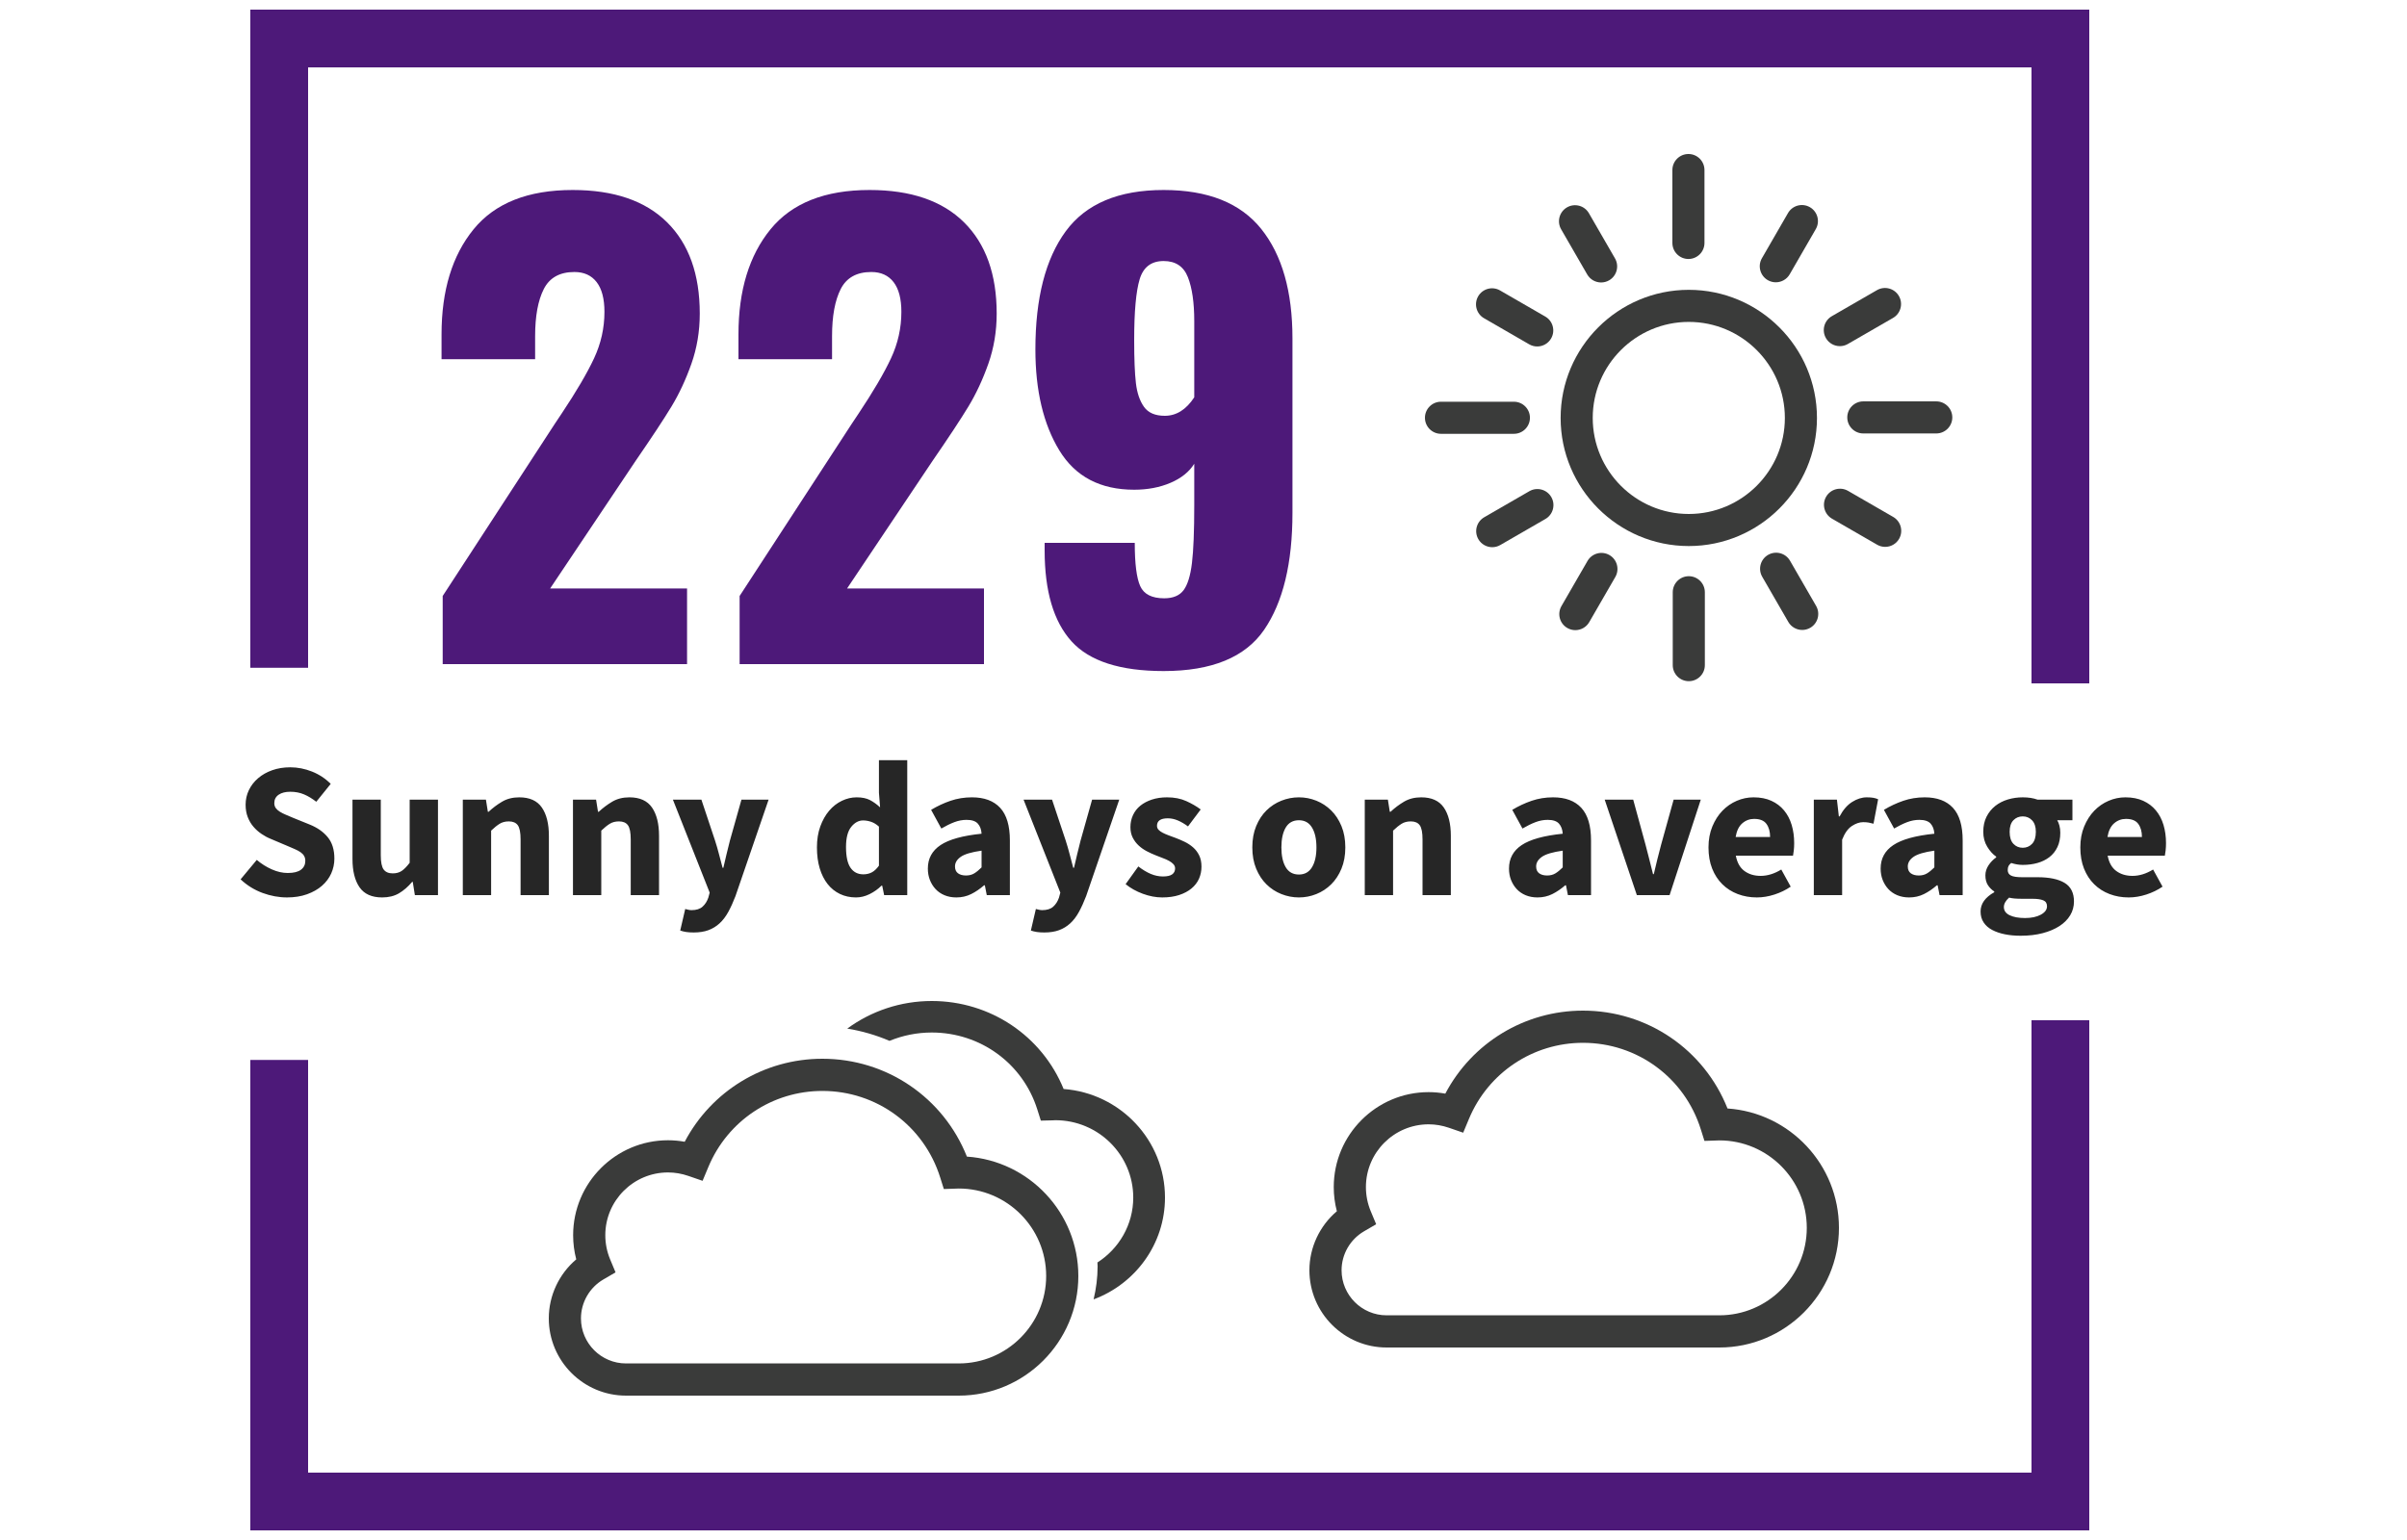
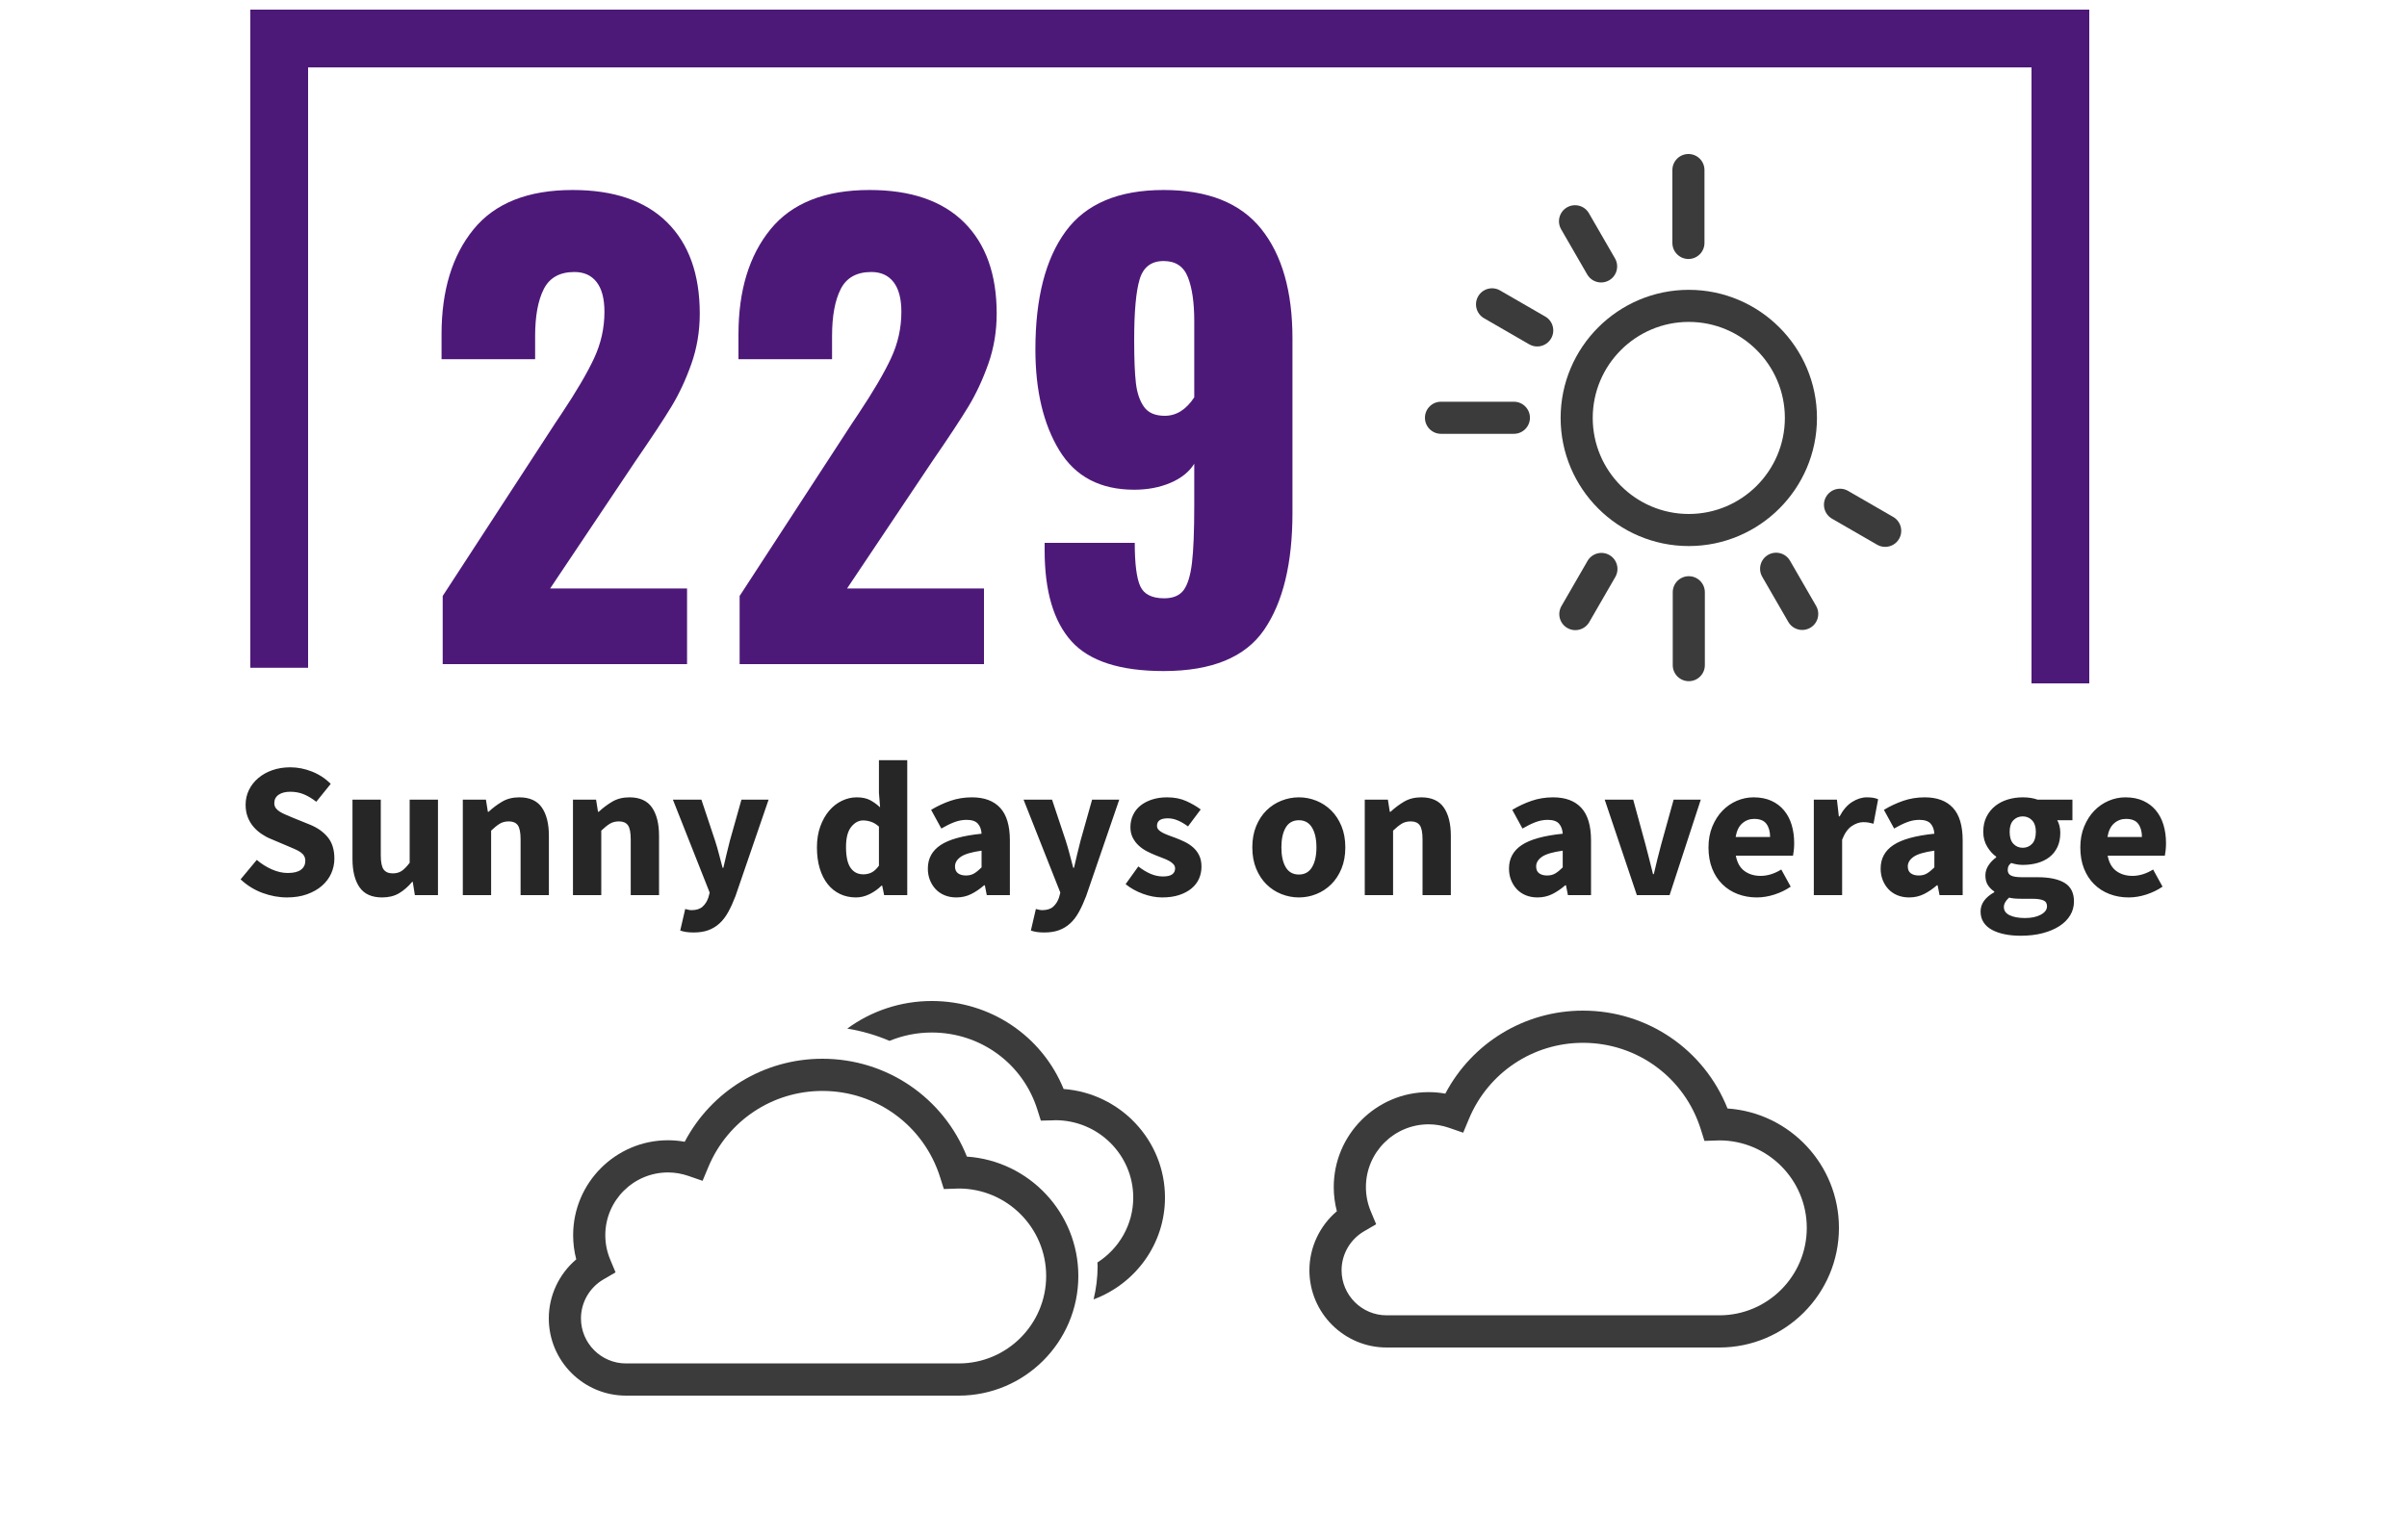
<svg xmlns="http://www.w3.org/2000/svg" width="250px" height="160px" viewBox="0 0 250 160" version="1.1">
  <title>sunny-average</title>
  <desc>Created with Sketch.</desc>
  <g id="sunny-average" stroke="none" stroke-width="1" fill="none" fill-rule="evenodd">
    <path d="M45.98,61.92 L57.62,44.04 L58.34,42.96 C59.86,40.68 60.98,38.77 61.7,37.23 C62.42,35.69 62.78,34.08 62.78,32.4 C62.78,31.04 62.51,30.01 61.97,29.31 C61.43,28.61 60.66,28.26 59.66,28.26 C58.14,28.26 57.08,28.85 56.48,30.03 C55.88,31.21 55.58,32.84 55.58,34.92 L55.58,37.32 L45.86,37.32 L45.86,34.74 C45.86,30.18 46.97,26.54 49.19,23.82 C51.41,21.1 54.84,19.74 59.48,19.74 C63.76,19.74 67.03,20.86 69.29,23.1 C71.55,25.34 72.68,28.5 72.68,32.58 C72.68,34.42 72.39,36.16 71.81,37.8 C71.23,39.44 70.54,40.92 69.74,42.24 C68.94,43.56 67.7,45.44 66.02,47.88 L57.14,61.14 L71.36,61.14 L71.36,69 L45.98,69 L45.98,61.92 Z M76.82,61.92 L88.46,44.04 L89.18,42.96 C90.7,40.68 91.82,38.77 92.54,37.23 C93.26,35.69 93.62,34.08 93.62,32.4 C93.62,31.04 93.35,30.01 92.81,29.31 C92.27,28.61 91.5,28.26 90.5,28.26 C88.98,28.26 87.92,28.85 87.32,30.03 C86.72,31.21 86.42,32.84 86.42,34.92 L86.42,37.32 L76.7,37.32 L76.7,34.74 C76.7,30.18 77.81,26.54 80.03,23.82 C82.25,21.1 85.68,19.74 90.32,19.74 C94.6,19.74 97.87,20.86 100.13,23.1 C102.39,25.34 103.52,28.5 103.52,32.58 C103.52,34.42 103.23,36.16 102.65,37.8 C102.07,39.44 101.38,40.92 100.58,42.24 C99.78,43.56 98.54,45.44 96.86,47.88 L87.98,61.14 L102.2,61.14 L102.2,69 L76.82,69 L76.82,61.92 Z M120.86,69.72 C116.34,69.72 113.15,68.69 111.29,66.63 C109.43,64.57 108.5,61.42 108.5,57.18 L108.5,56.4 L117.86,56.4 C117.86,58.56 118.05,60.06 118.43,60.9 C118.81,61.74 119.64,62.16 120.92,62.16 C121.84,62.16 122.51,61.88 122.93,61.32 C123.35,60.76 123.64,59.82 123.8,58.5 C123.96,57.18 124.04,55.18 124.04,52.5 L124.04,48.18 C123.52,49.02 122.7,49.68 121.58,50.16 C120.46,50.64 119.2,50.88 117.8,50.88 C114.28,50.88 111.69,49.52 110.03,46.8 C108.37,44.08 107.54,40.58 107.54,36.3 C107.54,30.98 108.59,26.89 110.69,24.03 C112.79,21.17 116.18,19.74 120.86,19.74 C125.46,19.74 128.84,21.09 131,23.79 C133.16,26.49 134.24,30.28 134.24,35.16 L134.24,53.28 C134.24,58.52 133.26,62.57 131.3,65.43 C129.34,68.29 125.86,69.72 120.86,69.72 Z M120.98,43.2 C122.18,43.2 123.2,42.56 124.04,41.28 L124.04,33.36 C124.04,31.44 123.82,29.92 123.38,28.8 C122.94,27.68 122.1,27.12 120.86,27.12 C119.58,27.12 118.75,27.75 118.37,29.01 C117.99,30.27 117.8,32.38 117.8,35.34 C117.8,37.3 117.86,38.79 117.98,39.81 C118.1,40.83 118.38,41.65 118.82,42.27 C119.26,42.89 119.98,43.2 120.98,43.2 Z" id="229" fill="#4D1979" fill-rule="nonzero" />
    <path d="M29.81,93.24 C28.957,93.24 28.107,93.083 27.26,92.77 C26.413,92.457 25.657,91.987 24.99,91.36 L26.67,89.34 C27.137,89.74 27.653,90.067 28.22,90.32 C28.787,90.573 29.343,90.7 29.89,90.7 C30.503,90.7 30.96,90.587 31.26,90.36 C31.56,90.133 31.71,89.827 31.71,89.44 C31.71,89.24 31.667,89.067 31.58,88.92 C31.493,88.773 31.367,88.643 31.2,88.53 C31.033,88.417 30.833,88.31 30.6,88.21 L29.83,87.88 L28.13,87.16 C27.797,87.027 27.473,86.853 27.16,86.64 C26.847,86.427 26.567,86.177 26.32,85.89 C26.073,85.603 25.877,85.27 25.73,84.89 C25.583,84.51 25.51,84.08 25.51,83.6 C25.51,83.067 25.623,82.563 25.85,82.09 C26.077,81.617 26.397,81.203 26.81,80.85 C27.223,80.497 27.713,80.22 28.28,80.02 C28.847,79.82 29.47,79.72 30.15,79.72 C30.91,79.72 31.66,79.867 32.4,80.16 C33.14,80.453 33.79,80.88 34.35,81.44 L32.85,83.3 C32.423,82.967 31.997,82.71 31.57,82.53 C31.143,82.35 30.67,82.26 30.15,82.26 C29.643,82.26 29.24,82.363 28.94,82.57 C28.64,82.777 28.49,83.067 28.49,83.44 C28.49,83.64 28.54,83.81 28.64,83.95 C28.74,84.09 28.88,84.217 29.06,84.33 C29.24,84.443 29.45,84.55 29.69,84.65 C29.93,84.75 30.19,84.86 30.47,84.98 L32.15,85.66 C32.95,85.98 33.58,86.42 34.04,86.98 C34.5,87.54 34.73,88.28 34.73,89.2 C34.73,89.747 34.62,90.263 34.4,90.75 C34.18,91.237 33.86,91.663 33.44,92.03 C33.02,92.397 32.503,92.69 31.89,92.91 C31.277,93.13 30.583,93.24 29.81,93.24 Z M39.69,93.24 C38.61,93.24 37.827,92.887 37.34,92.18 C36.853,91.473 36.61,90.493 36.61,89.24 L36.61,83.08 L39.55,83.08 L39.55,88.86 C39.55,89.58 39.65,90.073 39.85,90.34 C40.05,90.607 40.363,90.74 40.79,90.74 C41.163,90.74 41.477,90.653 41.73,90.48 C41.983,90.307 42.257,90.027 42.55,89.64 L42.55,83.08 L45.49,83.08 L45.49,93 L43.09,93 L42.87,91.62 L42.81,91.62 C42.383,92.127 41.927,92.523 41.44,92.81 C40.953,93.097 40.37,93.24 39.69,93.24 Z M48.07,93 L48.07,83.08 L50.47,83.08 L50.67,84.34 L50.75,84.34 C51.177,83.94 51.643,83.59 52.15,83.29 C52.657,82.99 53.25,82.84 53.93,82.84 C55.01,82.84 55.793,83.193 56.28,83.9 C56.767,84.607 57.01,85.587 57.01,86.84 L57.01,93 L54.07,93 L54.07,87.22 C54.07,86.5 53.973,86.007 53.78,85.74 C53.587,85.473 53.277,85.34 52.85,85.34 C52.477,85.34 52.157,85.423 51.89,85.59 C51.623,85.757 51.33,85.993 51.01,86.3 L51.01,93 L48.07,93 Z M59.51,93 L59.51,83.08 L61.91,83.08 L62.11,84.34 L62.19,84.34 C62.617,83.94 63.083,83.59 63.59,83.29 C64.097,82.99 64.69,82.84 65.37,82.84 C66.45,82.84 67.233,83.193 67.72,83.9 C68.207,84.607 68.45,85.587 68.45,86.84 L68.45,93 L65.51,93 L65.51,87.22 C65.51,86.5 65.413,86.007 65.22,85.74 C65.027,85.473 64.717,85.34 64.29,85.34 C63.917,85.34 63.597,85.423 63.33,85.59 C63.063,85.757 62.77,85.993 62.45,86.3 L62.45,93 L59.51,93 Z M72.05,96.88 C71.743,96.88 71.483,96.863 71.27,96.83 C71.057,96.797 70.85,96.747 70.65,96.68 L71.17,94.44 C71.263,94.467 71.37,94.493 71.49,94.52 C71.61,94.547 71.723,94.56 71.83,94.56 C72.323,94.56 72.703,94.44 72.97,94.2 C73.237,93.96 73.437,93.647 73.57,93.26 L73.71,92.74 L69.89,83.08 L72.85,83.08 L74.27,87.34 C74.417,87.793 74.55,88.253 74.67,88.72 C74.79,89.187 74.917,89.667 75.05,90.16 L75.13,90.16 C75.237,89.693 75.347,89.223 75.46,88.75 C75.573,88.277 75.69,87.807 75.81,87.34 L77.01,83.08 L79.83,83.08 L76.39,93.1 C76.15,93.727 75.9,94.277 75.64,94.75 C75.38,95.223 75.08,95.617 74.74,95.93 C74.4,96.243 74.013,96.48 73.58,96.64 C73.147,96.8 72.637,96.88 72.05,96.88 Z M88.91,93.24 C88.297,93.24 87.74,93.12 87.24,92.88 C86.74,92.64 86.313,92.297 85.96,91.85 C85.607,91.403 85.333,90.86 85.14,90.22 C84.947,89.58 84.85,88.853 84.85,88.04 C84.85,87.227 84.967,86.5 85.2,85.86 C85.433,85.22 85.74,84.677 86.12,84.23 C86.5,83.783 86.94,83.44 87.44,83.2 C87.94,82.96 88.45,82.84 88.97,82.84 C89.53,82.84 89.99,82.933 90.35,83.12 C90.71,83.307 91.063,83.56 91.41,83.88 L91.29,82.36 L91.29,78.98 L94.23,78.98 L94.23,93 L91.83,93 L91.63,92.02 L91.55,92.02 C91.203,92.367 90.797,92.657 90.33,92.89 C89.863,93.123 89.39,93.24 88.91,93.24 Z M89.67,90.84 C89.99,90.84 90.28,90.773 90.54,90.64 C90.8,90.507 91.05,90.273 91.29,89.94 L91.29,85.88 C91.023,85.64 90.75,85.473 90.47,85.38 C90.19,85.287 89.917,85.24 89.65,85.24 C89.183,85.24 88.77,85.463 88.41,85.91 C88.05,86.357 87.87,87.053 87.87,88 C87.87,88.987 88.027,89.707 88.34,90.16 C88.653,90.613 89.097,90.84 89.67,90.84 Z M99.33,93.24 C98.877,93.24 98.467,93.163 98.1,93.01 C97.733,92.857 97.423,92.643 97.17,92.37 C96.917,92.097 96.72,91.78 96.58,91.42 C96.44,91.06 96.37,90.667 96.37,90.24 C96.37,89.2 96.81,88.387 97.69,87.8 C98.57,87.213 99.99,86.82 101.95,86.62 C101.923,86.18 101.793,85.83 101.56,85.57 C101.327,85.31 100.937,85.18 100.39,85.18 C99.963,85.18 99.54,85.26 99.12,85.42 C98.7,85.58 98.25,85.8 97.77,86.08 L96.71,84.14 C97.35,83.753 98.02,83.44 98.72,83.2 C99.42,82.96 100.163,82.84 100.95,82.84 C102.23,82.84 103.207,83.203 103.88,83.93 C104.553,84.657 104.89,85.787 104.89,87.32 L104.89,93 L102.49,93 L102.29,91.98 L102.21,91.98 C101.783,92.353 101.337,92.657 100.87,92.89 C100.403,93.123 99.89,93.24 99.33,93.24 Z M100.33,90.96 C100.663,90.96 100.95,90.887 101.19,90.74 C101.43,90.593 101.683,90.387 101.95,90.12 L101.95,88.38 C100.91,88.527 100.19,88.74 99.79,89.02 C99.39,89.3 99.19,89.633 99.19,90.02 C99.19,90.34 99.293,90.577 99.5,90.73 C99.707,90.883 99.983,90.96 100.33,90.96 Z M108.47,96.88 C108.163,96.88 107.903,96.863 107.69,96.83 C107.477,96.797 107.27,96.747 107.07,96.68 L107.59,94.44 C107.683,94.467 107.79,94.493 107.91,94.52 C108.03,94.547 108.143,94.56 108.25,94.56 C108.743,94.56 109.123,94.44 109.39,94.2 C109.657,93.96 109.857,93.647 109.99,93.26 L110.13,92.74 L106.31,83.08 L109.27,83.08 L110.69,87.34 C110.837,87.793 110.97,88.253 111.09,88.72 C111.21,89.187 111.337,89.667 111.47,90.16 L111.55,90.16 C111.657,89.693 111.767,89.223 111.88,88.75 C111.993,88.277 112.11,87.807 112.23,87.34 L113.43,83.08 L116.25,83.08 L112.81,93.1 C112.57,93.727 112.32,94.277 112.06,94.75 C111.8,95.223 111.5,95.617 111.16,95.93 C110.82,96.243 110.433,96.48 110,96.64 C109.567,96.8 109.057,96.88 108.47,96.88 Z M120.71,93.24 C120.057,93.24 119.387,93.113 118.7,92.86 C118.013,92.607 117.417,92.273 116.91,91.86 L118.23,90.02 C118.683,90.367 119.117,90.627 119.53,90.8 C119.943,90.973 120.363,91.06 120.79,91.06 C121.23,91.06 121.55,90.987 121.75,90.84 C121.95,90.693 122.05,90.487 122.05,90.22 C122.05,90.06 121.993,89.917 121.88,89.79 C121.767,89.663 121.613,89.547 121.42,89.44 C121.227,89.333 121.01,89.237 120.77,89.15 C120.53,89.063 120.283,88.967 120.03,88.86 C119.723,88.74 119.417,88.6 119.11,88.44 C118.803,88.28 118.523,88.083 118.27,87.85 C118.017,87.617 117.81,87.343 117.65,87.03 C117.49,86.717 117.41,86.353 117.41,85.94 C117.41,85.487 117.5,85.067 117.68,84.68 C117.86,84.293 118.117,83.967 118.45,83.7 C118.783,83.433 119.183,83.223 119.65,83.07 C120.117,82.917 120.637,82.84 121.21,82.84 C121.97,82.84 122.637,82.97 123.21,83.23 C123.783,83.49 124.283,83.78 124.71,84.1 L123.39,85.86 C123.03,85.593 122.677,85.387 122.33,85.24 C121.983,85.093 121.637,85.02 121.29,85.02 C120.543,85.02 120.17,85.28 120.17,85.8 C120.17,85.96 120.223,86.097 120.33,86.21 C120.437,86.323 120.58,86.427 120.76,86.52 C120.94,86.613 121.147,86.703 121.38,86.79 C121.613,86.877 121.857,86.967 122.11,87.06 C122.43,87.18 122.747,87.317 123.06,87.47 C123.373,87.623 123.66,87.813 123.92,88.04 C124.18,88.267 124.39,88.543 124.55,88.87 C124.71,89.197 124.79,89.587 124.79,90.04 C124.79,90.493 124.703,90.913 124.53,91.3 C124.357,91.687 124.097,92.023 123.75,92.31 C123.403,92.597 122.977,92.823 122.47,92.99 C121.963,93.157 121.377,93.24 120.71,93.24 Z M134.91,93.24 C134.283,93.24 133.677,93.123 133.09,92.89 C132.503,92.657 131.987,92.32 131.54,91.88 C131.093,91.44 130.737,90.897 130.47,90.25 C130.203,89.603 130.07,88.867 130.07,88.04 C130.07,87.213 130.203,86.477 130.47,85.83 C130.737,85.183 131.093,84.64 131.54,84.2 C131.987,83.76 132.503,83.423 133.09,83.19 C133.677,82.957 134.283,82.84 134.91,82.84 C135.537,82.84 136.14,82.957 136.72,83.19 C137.3,83.423 137.813,83.76 138.26,84.2 C138.707,84.64 139.063,85.183 139.33,85.83 C139.597,86.477 139.73,87.213 139.73,88.04 C139.73,88.867 139.597,89.603 139.33,90.25 C139.063,90.897 138.707,91.44 138.26,91.88 C137.813,92.32 137.3,92.657 136.72,92.89 C136.14,93.123 135.537,93.24 134.91,93.24 Z M134.91,90.86 C135.51,90.86 135.963,90.607 136.27,90.1 C136.577,89.593 136.73,88.907 136.73,88.04 C136.73,87.173 136.577,86.487 136.27,85.98 C135.963,85.473 135.51,85.22 134.91,85.22 C134.297,85.22 133.84,85.473 133.54,85.98 C133.24,86.487 133.09,87.173 133.09,88.04 C133.09,88.907 133.24,89.593 133.54,90.1 C133.84,90.607 134.297,90.86 134.91,90.86 Z M141.75,93 L141.75,83.08 L144.15,83.08 L144.35,84.34 L144.43,84.34 C144.857,83.94 145.323,83.59 145.83,83.29 C146.337,82.99 146.93,82.84 147.61,82.84 C148.69,82.84 149.473,83.193 149.96,83.9 C150.447,84.607 150.69,85.587 150.69,86.84 L150.69,93 L147.75,93 L147.75,87.22 C147.75,86.5 147.653,86.007 147.46,85.74 C147.267,85.473 146.957,85.34 146.53,85.34 C146.157,85.34 145.837,85.423 145.57,85.59 C145.303,85.757 145.01,85.993 144.69,86.3 L144.69,93 L141.75,93 Z M159.69,93.24 C159.237,93.24 158.827,93.163 158.46,93.01 C158.093,92.857 157.783,92.643 157.53,92.37 C157.277,92.097 157.08,91.78 156.94,91.42 C156.8,91.06 156.73,90.667 156.73,90.24 C156.73,89.2 157.17,88.387 158.05,87.8 C158.93,87.213 160.35,86.82 162.31,86.62 C162.283,86.18 162.153,85.83 161.92,85.57 C161.687,85.31 161.297,85.18 160.75,85.18 C160.323,85.18 159.9,85.26 159.48,85.42 C159.06,85.58 158.61,85.8 158.13,86.08 L157.07,84.14 C157.71,83.753 158.38,83.44 159.08,83.2 C159.78,82.96 160.523,82.84 161.31,82.84 C162.59,82.84 163.567,83.203 164.24,83.93 C164.913,84.657 165.25,85.787 165.25,87.32 L165.25,93 L162.85,93 L162.65,91.98 L162.57,91.98 C162.143,92.353 161.697,92.657 161.23,92.89 C160.763,93.123 160.25,93.24 159.69,93.24 Z M160.69,90.96 C161.023,90.96 161.31,90.887 161.55,90.74 C161.79,90.593 162.043,90.387 162.31,90.12 L162.31,88.38 C161.27,88.527 160.55,88.74 160.15,89.02 C159.75,89.3 159.55,89.633 159.55,90.02 C159.55,90.34 159.653,90.577 159.86,90.73 C160.067,90.883 160.343,90.96 160.69,90.96 Z M170.01,93 L166.67,83.08 L169.63,83.08 L170.91,87.76 C171.043,88.253 171.173,88.757 171.3,89.27 C171.427,89.783 171.557,90.3 171.69,90.82 L171.77,90.82 C171.89,90.3 172.013,89.783 172.14,89.27 C172.267,88.757 172.397,88.253 172.53,87.76 L173.83,83.08 L176.65,83.08 L173.41,93 L170.01,93 Z M182.47,93.24 C181.763,93.24 181.103,93.123 180.49,92.89 C179.877,92.657 179.343,92.317 178.89,91.87 C178.437,91.423 178.083,90.88 177.83,90.24 C177.577,89.6 177.45,88.867 177.45,88.04 C177.45,87.24 177.583,86.517 177.85,85.87 C178.117,85.223 178.467,84.677 178.9,84.23 C179.333,83.783 179.83,83.44 180.39,83.2 C180.95,82.96 181.53,82.84 182.13,82.84 C182.837,82.84 183.453,82.96 183.98,83.2 C184.507,83.44 184.947,83.773 185.3,84.2 C185.653,84.627 185.917,85.13 186.09,85.71 C186.263,86.29 186.35,86.92 186.35,87.6 C186.35,87.867 186.337,88.12 186.31,88.36 C186.283,88.6 186.257,88.78 186.23,88.9 L180.29,88.9 C180.423,89.62 180.72,90.15 181.18,90.49 C181.64,90.83 182.203,91 182.87,91 C183.577,91 184.29,90.78 185.01,90.34 L185.99,92.12 C185.483,92.467 184.92,92.74 184.3,92.94 C183.68,93.14 183.07,93.24 182.47,93.24 Z M180.27,86.96 L183.85,86.96 C183.85,86.4 183.723,85.947 183.47,85.6 C183.217,85.253 182.79,85.08 182.19,85.08 C181.723,85.08 181.313,85.233 180.96,85.54 C180.607,85.847 180.377,86.32 180.27,86.96 Z M188.39,93 L188.39,83.08 L190.79,83.08 L190.99,84.82 L191.07,84.82 C191.43,84.14 191.863,83.64 192.37,83.32 C192.877,83 193.383,82.84 193.89,82.84 C194.17,82.84 194.4,82.857 194.58,82.89 C194.76,82.923 194.923,82.973 195.07,83.04 L194.59,85.58 C194.403,85.527 194.23,85.487 194.07,85.46 C193.91,85.433 193.723,85.42 193.51,85.42 C193.137,85.42 192.747,85.553 192.34,85.82 C191.933,86.087 191.597,86.56 191.33,87.24 L191.33,93 L188.39,93 Z M198.29,93.24 C197.837,93.24 197.427,93.163 197.06,93.01 C196.693,92.857 196.383,92.643 196.13,92.37 C195.877,92.097 195.68,91.78 195.54,91.42 C195.4,91.06 195.33,90.667 195.33,90.24 C195.33,89.2 195.77,88.387 196.65,87.8 C197.53,87.213 198.95,86.82 200.91,86.62 C200.883,86.18 200.753,85.83 200.52,85.57 C200.287,85.31 199.897,85.18 199.35,85.18 C198.923,85.18 198.5,85.26 198.08,85.42 C197.66,85.58 197.21,85.8 196.73,86.08 L195.67,84.14 C196.31,83.753 196.98,83.44 197.68,83.2 C198.38,82.96 199.123,82.84 199.91,82.84 C201.19,82.84 202.167,83.203 202.84,83.93 C203.513,84.657 203.85,85.787 203.85,87.32 L203.85,93 L201.45,93 L201.25,91.98 L201.17,91.98 C200.743,92.353 200.297,92.657 199.83,92.89 C199.363,93.123 198.85,93.24 198.29,93.24 Z M199.29,90.96 C199.623,90.96 199.91,90.887 200.15,90.74 C200.39,90.593 200.643,90.387 200.91,90.12 L200.91,88.38 C199.87,88.527 199.15,88.74 198.75,89.02 C198.35,89.3 198.15,89.633 198.15,90.02 C198.15,90.34 198.253,90.577 198.46,90.73 C198.667,90.883 198.943,90.96 199.29,90.96 Z M209.87,97.22 C209.283,97.22 208.74,97.17 208.24,97.07 C207.74,96.97 207.3,96.82 206.92,96.62 C206.54,96.42 206.243,96.16 206.03,95.84 C205.817,95.52 205.71,95.14 205.71,94.7 C205.71,93.9 206.183,93.233 207.13,92.7 L207.13,92.62 C206.863,92.447 206.643,92.227 206.47,91.96 C206.297,91.693 206.21,91.353 206.21,90.94 C206.21,90.58 206.317,90.237 206.53,89.91 C206.743,89.583 207.01,89.307 207.33,89.08 L207.33,89 C206.983,88.76 206.673,88.417 206.4,87.97 C206.127,87.523 205.99,87.007 205.99,86.42 C205.99,85.82 206.103,85.297 206.33,84.85 C206.557,84.403 206.86,84.03 207.24,83.73 C207.62,83.43 208.057,83.207 208.55,83.06 C209.043,82.913 209.557,82.84 210.09,82.84 C210.677,82.84 211.19,82.92 211.63,83.08 L215.25,83.08 L215.25,85.22 L213.67,85.22 C213.763,85.367 213.84,85.553 213.9,85.78 C213.96,86.007 213.99,86.253 213.99,86.52 C213.99,87.093 213.89,87.59 213.69,88.01 C213.49,88.43 213.213,88.777 212.86,89.05 C212.507,89.323 212.093,89.527 211.62,89.66 C211.147,89.793 210.637,89.86 210.09,89.86 C209.703,89.86 209.303,89.793 208.89,89.66 C208.757,89.767 208.663,89.873 208.61,89.98 C208.557,90.087 208.53,90.227 208.53,90.4 C208.53,90.653 208.64,90.84 208.86,90.96 C209.08,91.08 209.47,91.14 210.03,91.14 L211.63,91.14 C212.857,91.14 213.793,91.337 214.44,91.73 C215.087,92.123 215.41,92.767 215.41,93.66 C215.41,94.18 215.28,94.657 215.02,95.09 C214.76,95.523 214.39,95.897 213.91,96.21 C213.43,96.523 212.85,96.77 212.17,96.95 C211.49,97.13 210.723,97.22 209.87,97.22 Z M210.09,88.08 C210.477,88.08 210.8,87.943 211.06,87.67 C211.32,87.397 211.45,86.98 211.45,86.42 C211.45,85.9 211.32,85.503 211.06,85.23 C210.8,84.957 210.477,84.82 210.09,84.82 C209.703,84.82 209.38,84.953 209.12,85.22 C208.86,85.487 208.73,85.887 208.73,86.42 C208.73,86.98 208.86,87.397 209.12,87.67 C209.38,87.943 209.703,88.08 210.09,88.08 Z M210.33,95.38 C210.997,95.38 211.543,95.263 211.97,95.03 C212.397,94.797 212.61,94.507 212.61,94.16 C212.61,93.853 212.48,93.647 212.22,93.54 C211.96,93.433 211.583,93.38 211.09,93.38 L210.07,93.38 C209.723,93.38 209.443,93.37 209.23,93.35 C209.017,93.33 208.83,93.3 208.67,93.26 C208.31,93.58 208.13,93.907 208.13,94.24 C208.13,94.613 208.33,94.897 208.73,95.09 C209.13,95.283 209.663,95.38 210.33,95.38 Z M221.09,93.24 C220.383,93.24 219.723,93.123 219.11,92.89 C218.497,92.657 217.963,92.317 217.51,91.87 C217.057,91.423 216.703,90.88 216.45,90.24 C216.197,89.6 216.07,88.867 216.07,88.04 C216.07,87.24 216.203,86.517 216.47,85.87 C216.737,85.223 217.087,84.677 217.52,84.23 C217.953,83.783 218.45,83.44 219.01,83.2 C219.57,82.96 220.15,82.84 220.75,82.84 C221.457,82.84 222.073,82.96 222.6,83.2 C223.127,83.44 223.567,83.773 223.92,84.2 C224.273,84.627 224.537,85.13 224.71,85.71 C224.883,86.29 224.97,86.92 224.97,87.6 C224.97,87.867 224.957,88.12 224.93,88.36 C224.903,88.6 224.877,88.78 224.85,88.9 L218.91,88.9 C219.043,89.62 219.34,90.15 219.8,90.49 C220.26,90.83 220.823,91 221.49,91 C222.197,91 222.91,90.78 223.63,90.34 L224.61,92.12 C224.103,92.467 223.54,92.74 222.92,92.94 C222.3,93.14 221.69,93.24 221.09,93.24 Z M218.89,86.96 L222.47,86.96 C222.47,86.4 222.343,85.947 222.09,85.6 C221.837,85.253 221.41,85.08 220.81,85.08 C220.343,85.08 219.933,85.233 219.58,85.54 C219.227,85.847 218.997,86.32 218.89,86.96 Z" id="Sunnydaysonaverage" fill-opacity="0.85" fill="#000000" fill-rule="nonzero" />
-     <polyline id="Path-9" stroke="#4D1979" stroke-width="6" transform="translate(121.5, 131) scale(1, -1) translate(-121.5, -131) " points="29 151.876 29 106 214 106 214 156" />
    <path d="M110.472,113.143 C108.223,107.628 102.861,104 96.776,104 C93.538,104 90.487,105.044 88,106.866 C89.527,107.118 91,107.545 92.388,108.141 C93.753,107.581 95.236,107.274 96.776,107.274 C101.82,107.274 106.224,110.48 107.734,115.254 L108.106,116.429 L109.347,116.399 C109.415,116.398 109.483,116.393 109.613,116.385 C114.074,116.385 117.703,119.989 117.703,124.419 C117.703,127.248 116.217,129.736 113.983,131.166 C113.987,131.3 114.002,131.429 114.002,131.562 C114.002,132.747 113.848,133.893 113.586,135 C117.909,133.394 121,129.263 121,124.419 C121,118.471 116.352,113.581 110.472,113.143" id="Fill-75" fill="#3A3B3A" />
    <path d="M99.581,141.656 L65.019,141.656 C62.439,141.656 60.341,139.556 60.341,136.974 C60.341,135.317 61.233,133.768 62.67,132.93 L63.934,132.193 L63.37,130.841 C63.038,130.042 62.869,129.198 62.869,128.331 C62.869,124.737 65.791,121.812 69.381,121.812 C70.091,121.812 70.801,121.934 71.492,122.171 L72.972,122.682 L73.576,121.236 C75.579,116.442 80.225,113.344 85.414,113.344 C91.046,113.344 95.963,116.955 97.65,122.328 L98.03,123.535 L99.581,123.483 C104.587,123.483 108.659,127.559 108.659,132.57 C108.659,137.58 104.587,141.656 99.581,141.656 Z M100.426,120.167 C97.987,114.038 92.099,110 85.414,110 C79.363,110 73.898,113.341 71.116,118.625 C70.542,118.521 69.962,118.468 69.381,118.468 C63.948,118.468 59.528,122.893 59.528,128.331 C59.528,129.185 59.637,130.027 59.852,130.843 C58.067,132.354 57,134.6 57,136.974 C57,141.4 60.597,145 65.019,145 L99.581,145 C106.429,145 112,139.424 112,132.57 C112,125.999 106.881,120.604 100.426,120.167 L100.426,120.167 Z" id="Fill-76" fill="#3A3B3A" />
    <path d="M178.581,136.656 L144.019,136.656 C141.439,136.656 139.341,134.556 139.341,131.974 C139.341,130.317 140.233,128.768 141.67,127.93 L142.934,127.193 L142.37,125.841 C142.038,125.042 141.869,124.198 141.869,123.331 C141.869,119.737 144.791,116.812 148.381,116.812 C149.091,116.812 149.801,116.934 150.492,117.171 L151.972,117.682 L152.576,116.236 C154.579,111.442 159.225,108.344 164.414,108.344 C170.046,108.344 174.963,111.955 176.65,117.328 L177.03,118.535 L178.581,118.483 C183.587,118.483 187.659,122.559 187.659,127.57 C187.659,132.58 183.587,136.656 178.581,136.656 Z M179.426,115.167 C176.987,109.038 171.099,105 164.414,105 C158.363,105 152.898,108.341 150.116,113.625 C149.542,113.521 148.962,113.468 148.381,113.468 C142.948,113.468 138.528,117.893 138.528,123.331 C138.528,124.185 138.637,125.027 138.852,125.843 C137.067,127.354 136,129.6 136,131.974 C136,136.4 139.597,140 144.019,140 L178.581,140 C185.429,140 191,134.424 191,127.57 C191,120.999 185.881,115.604 179.426,115.167 L179.426,115.167 Z" id="Fill-76" fill="#3A3B3A" />
    <polyline id="Path-9" stroke="#4D1979" stroke-width="6" points="29 69.379 29 4 214 4 214 71" />
    <g id="Group-12" transform="translate(148, 16)" fill="#3A3B3A">
      <path d="M27.404,37.4 C21.902,37.4 17.427,32.924 17.427,27.423 C17.427,21.921 21.902,17.445 27.404,17.445 C32.906,17.445 37.383,21.921 37.383,27.423 C37.383,32.924 32.906,37.4 27.404,37.4 Z M27.404,14.112 C20.065,14.112 14.093,20.083 14.093,27.423 C14.093,34.763 20.065,40.733 27.404,40.733 C34.744,40.733 40.716,34.763 40.716,27.423 C40.716,20.083 34.744,14.112 27.404,14.112 L27.404,14.112 Z" id="Fill-19" />
      <path d="M27.405,43.865 C26.485,43.865 25.738,44.612 25.738,45.532 L25.738,53.105 C25.738,54.026 26.485,54.772 27.405,54.772 C28.326,54.772 29.072,54.026 29.072,53.105 L29.072,45.532 C29.072,44.612 28.326,43.865 27.405,43.865" id="Fill-20" />
-       <path d="M53.106,25.701 L45.532,25.701 C44.612,25.701 43.865,26.447 43.865,27.367 C43.865,28.288 44.612,29.034 45.532,29.034 L53.106,29.034 C54.027,29.034 54.773,28.288 54.773,27.367 C54.773,26.447 54.027,25.701 53.106,25.701" id="Fill-21" />
      <path d="M27.367,10.907 C28.288,10.907 29.033,10.16 29.033,9.24 L29.033,1.667 C29.033,0.746 28.288,-2.7533531e-14 27.367,-2.7533531e-14 C26.447,-2.7533531e-14 25.7,0.746 25.7,1.667 L25.7,9.24 C25.7,10.16 26.447,10.907 27.367,10.907" id="Fill-22" />
      <path d="M10.905,27.404 C10.905,26.484 10.159,25.738 9.238,25.738 L1.667,25.738 C0.746,25.738 -1.11910481e-13,26.484 -1.11910481e-13,27.404 C-1.11910481e-13,28.325 0.746,29.071 1.667,29.071 L9.238,29.071 C10.159,29.071 10.905,28.325 10.905,27.404" id="Fill-23" />
      <path d="M37.918,42.258 C37.458,41.462 36.44,41.188 35.642,41.648 C34.845,42.108 34.572,43.127 35.032,43.925 L37.741,48.617 C38.049,49.151 38.61,49.45 39.186,49.45 C39.468,49.45 39.755,49.378 40.017,49.227 C40.815,48.766 41.087,47.748 40.627,46.95 L37.918,42.258" id="Fill-24" />
-       <path d="M43.093,19.963 C43.376,19.963 43.663,19.892 43.925,19.74 L48.617,17.032 C49.414,16.571 49.688,15.553 49.227,14.755 C48.767,13.957 47.747,13.685 46.95,14.144 L42.258,16.852 C41.461,17.313 41.188,18.332 41.648,19.13 C41.957,19.664 42.517,19.963 43.093,19.963" id="Fill-25" />
      <path d="M16.853,12.513 C17.162,13.048 17.722,13.347 18.298,13.347 C18.581,13.347 18.867,13.275 19.13,13.124 C19.927,12.663 20.2,11.644 19.74,10.847 L17.032,6.155 C16.572,5.357 15.553,5.085 14.755,5.545 C13.958,6.006 13.685,7.024 14.145,7.822 L16.853,12.513" id="Fill-26" />
-       <path d="M10.846,35.033 L6.156,37.741 C5.359,38.202 5.086,39.22 5.546,40.017 C5.854,40.553 6.415,40.851 6.991,40.851 C7.274,40.851 7.56,40.779 7.822,40.628 L12.512,37.921 C13.31,37.46 13.582,36.441 13.123,35.643 C12.662,34.847 11.643,34.574 10.846,35.033" id="Fill-27" />
      <path d="M48.636,37.708 L43.943,34.999 C43.147,34.54 42.127,34.813 41.667,35.609 C41.207,36.406 41.48,37.426 42.277,37.887 L46.969,40.596 C47.232,40.747 47.518,40.818 47.801,40.818 C48.377,40.818 48.937,40.52 49.246,39.985 C49.706,39.188 49.432,38.168 48.636,37.708" id="Fill-28" />
-       <path d="M35.609,13.106 C35.872,13.258 36.158,13.329 36.441,13.329 C37.017,13.329 37.578,13.03 37.886,12.496 L40.595,7.803 C41.055,7.006 40.782,5.987 39.985,5.527 C39.187,5.066 38.168,5.339 37.708,6.137 L34.999,10.829 C34.539,11.627 34.812,12.646 35.609,13.106" id="Fill-29" />
      <path d="M6.137,17.063 L10.828,19.773 C11.091,19.925 11.377,19.997 11.66,19.997 C12.236,19.997 12.796,19.698 13.105,19.163 C13.565,18.367 13.292,17.347 12.495,16.887 L7.804,14.178 C7.006,13.715 5.988,13.99 5.527,14.787 C5.067,15.584 5.34,16.604 6.137,17.063" id="Fill-30" />
      <path d="M19.163,41.669 C18.366,41.209 17.346,41.483 16.886,42.279 L14.178,46.969 C13.717,47.767 13.991,48.786 14.788,49.246 C15.051,49.398 15.337,49.469 15.62,49.469 C16.196,49.469 16.756,49.171 17.065,48.636 L19.773,43.946 C20.233,43.148 19.959,42.129 19.163,41.669" id="Fill-31" />
    </g>
  </g>
</svg>